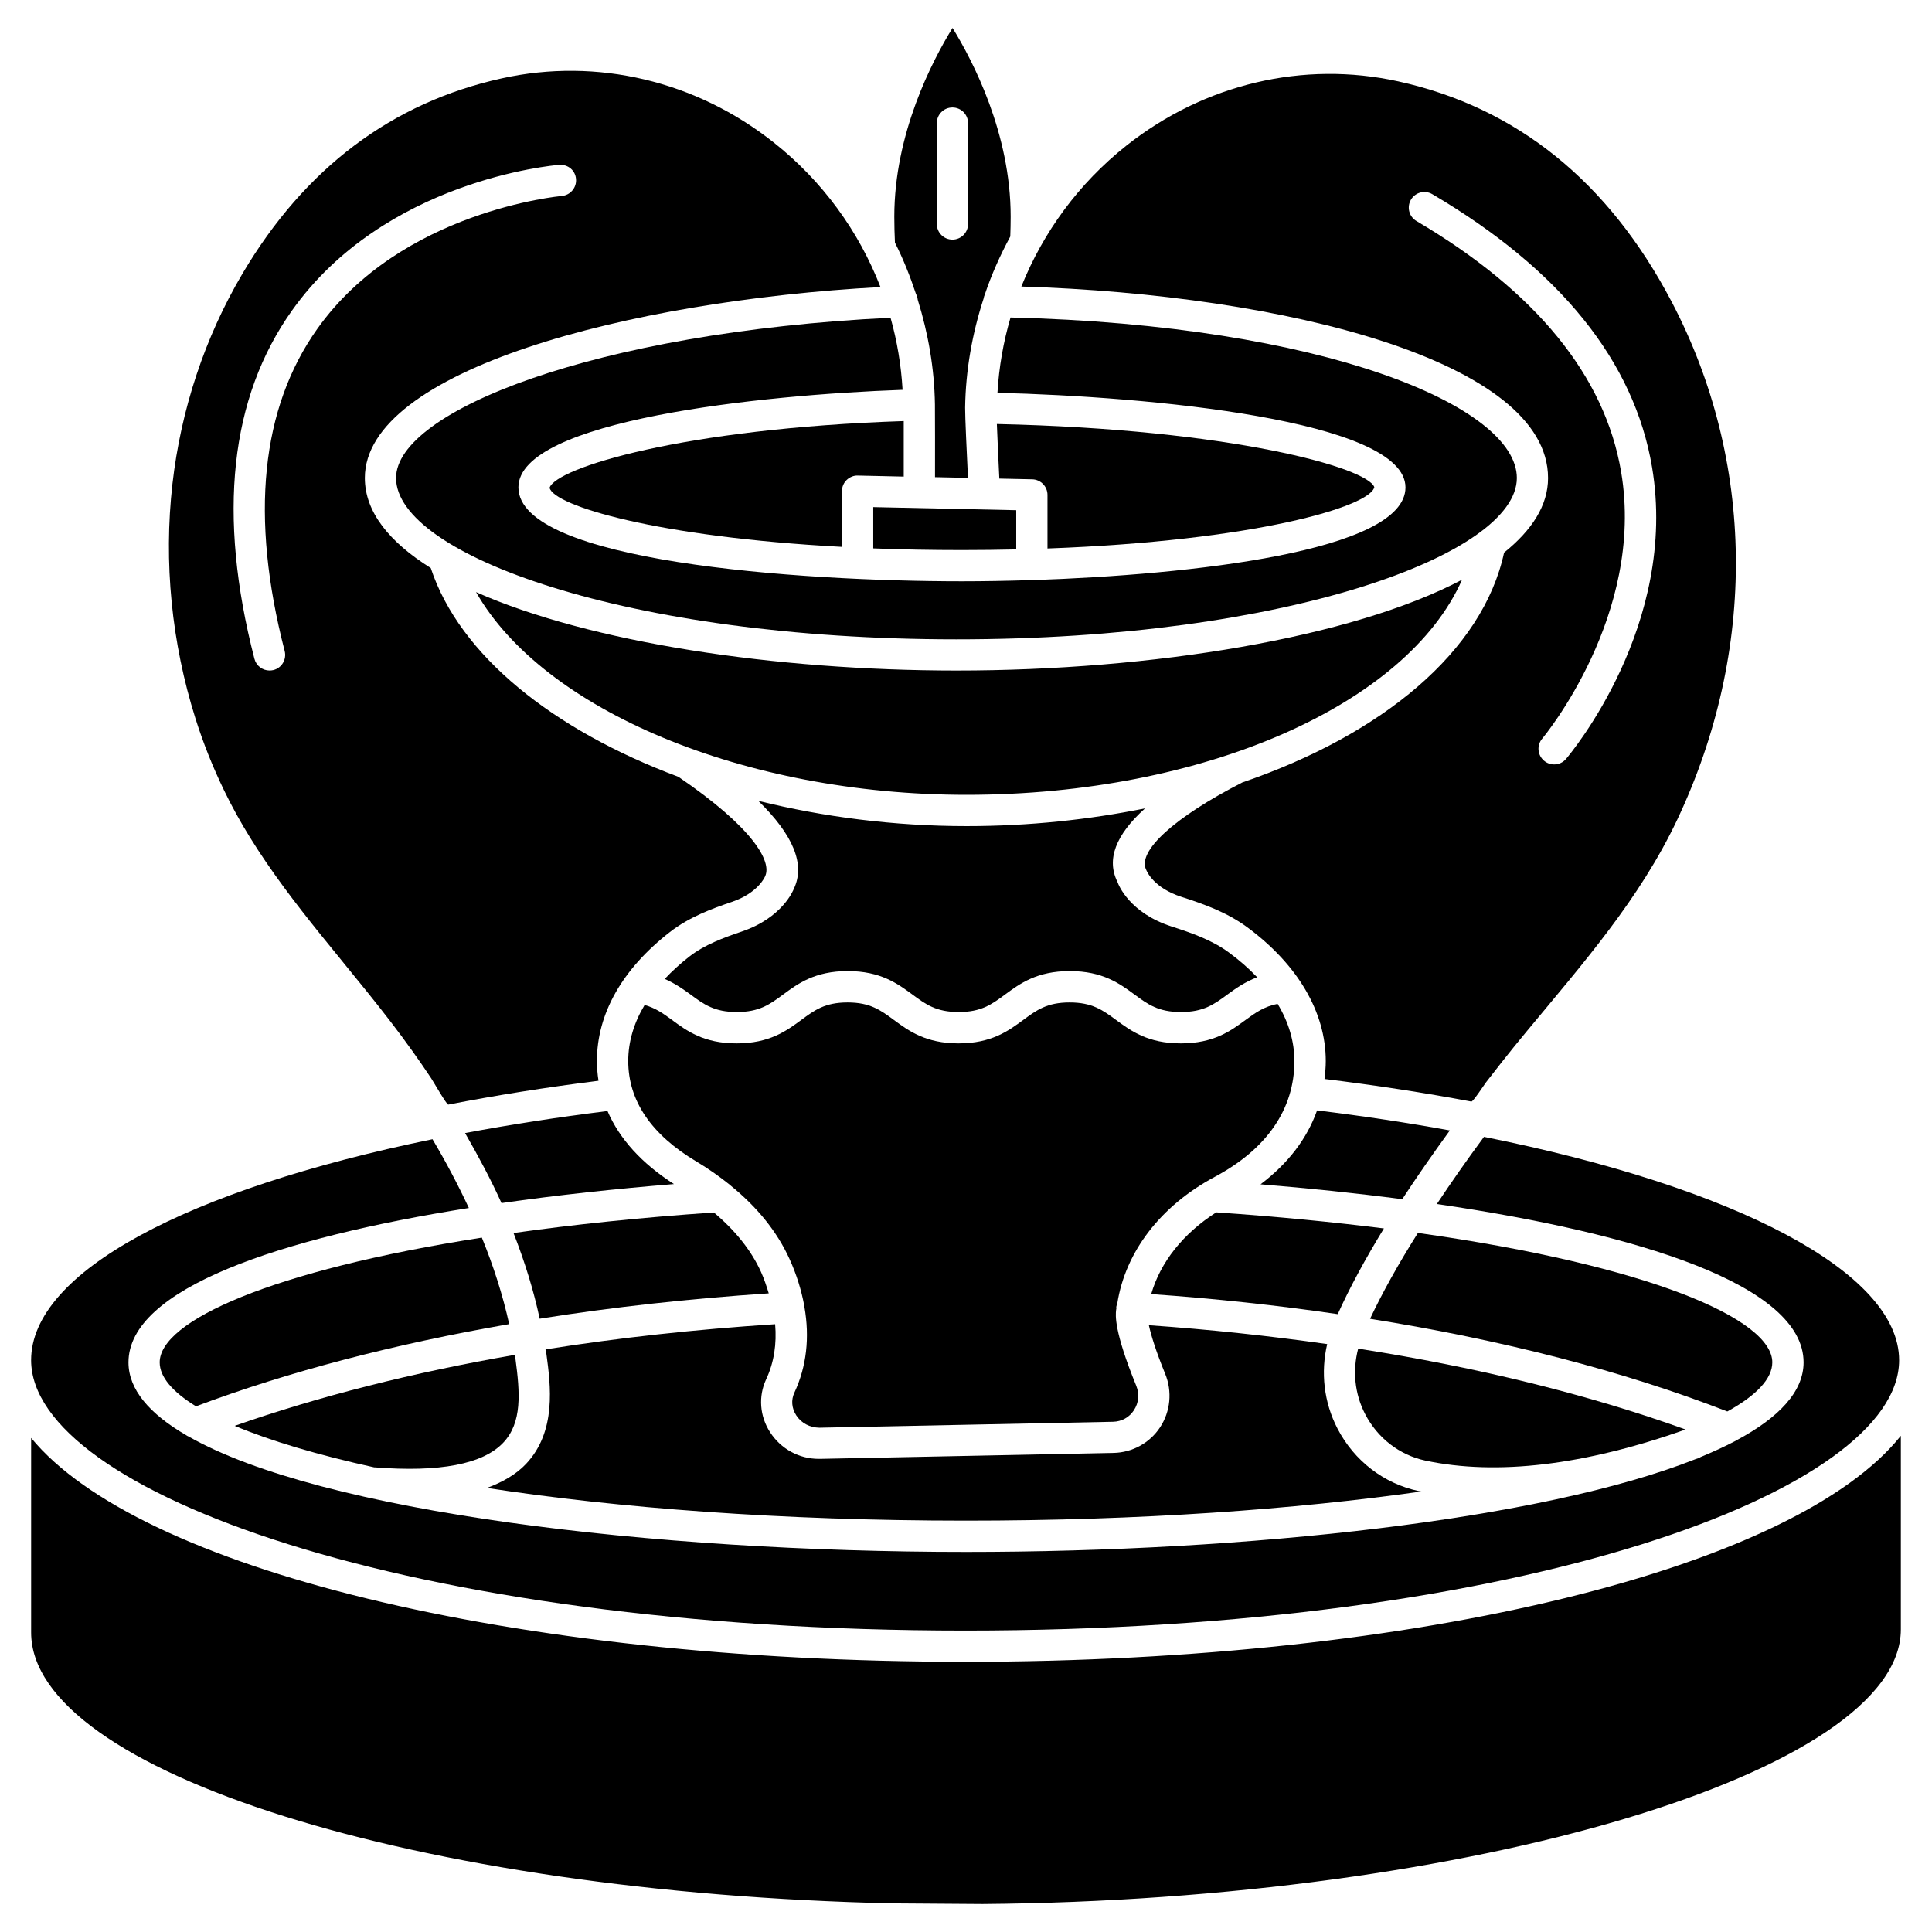
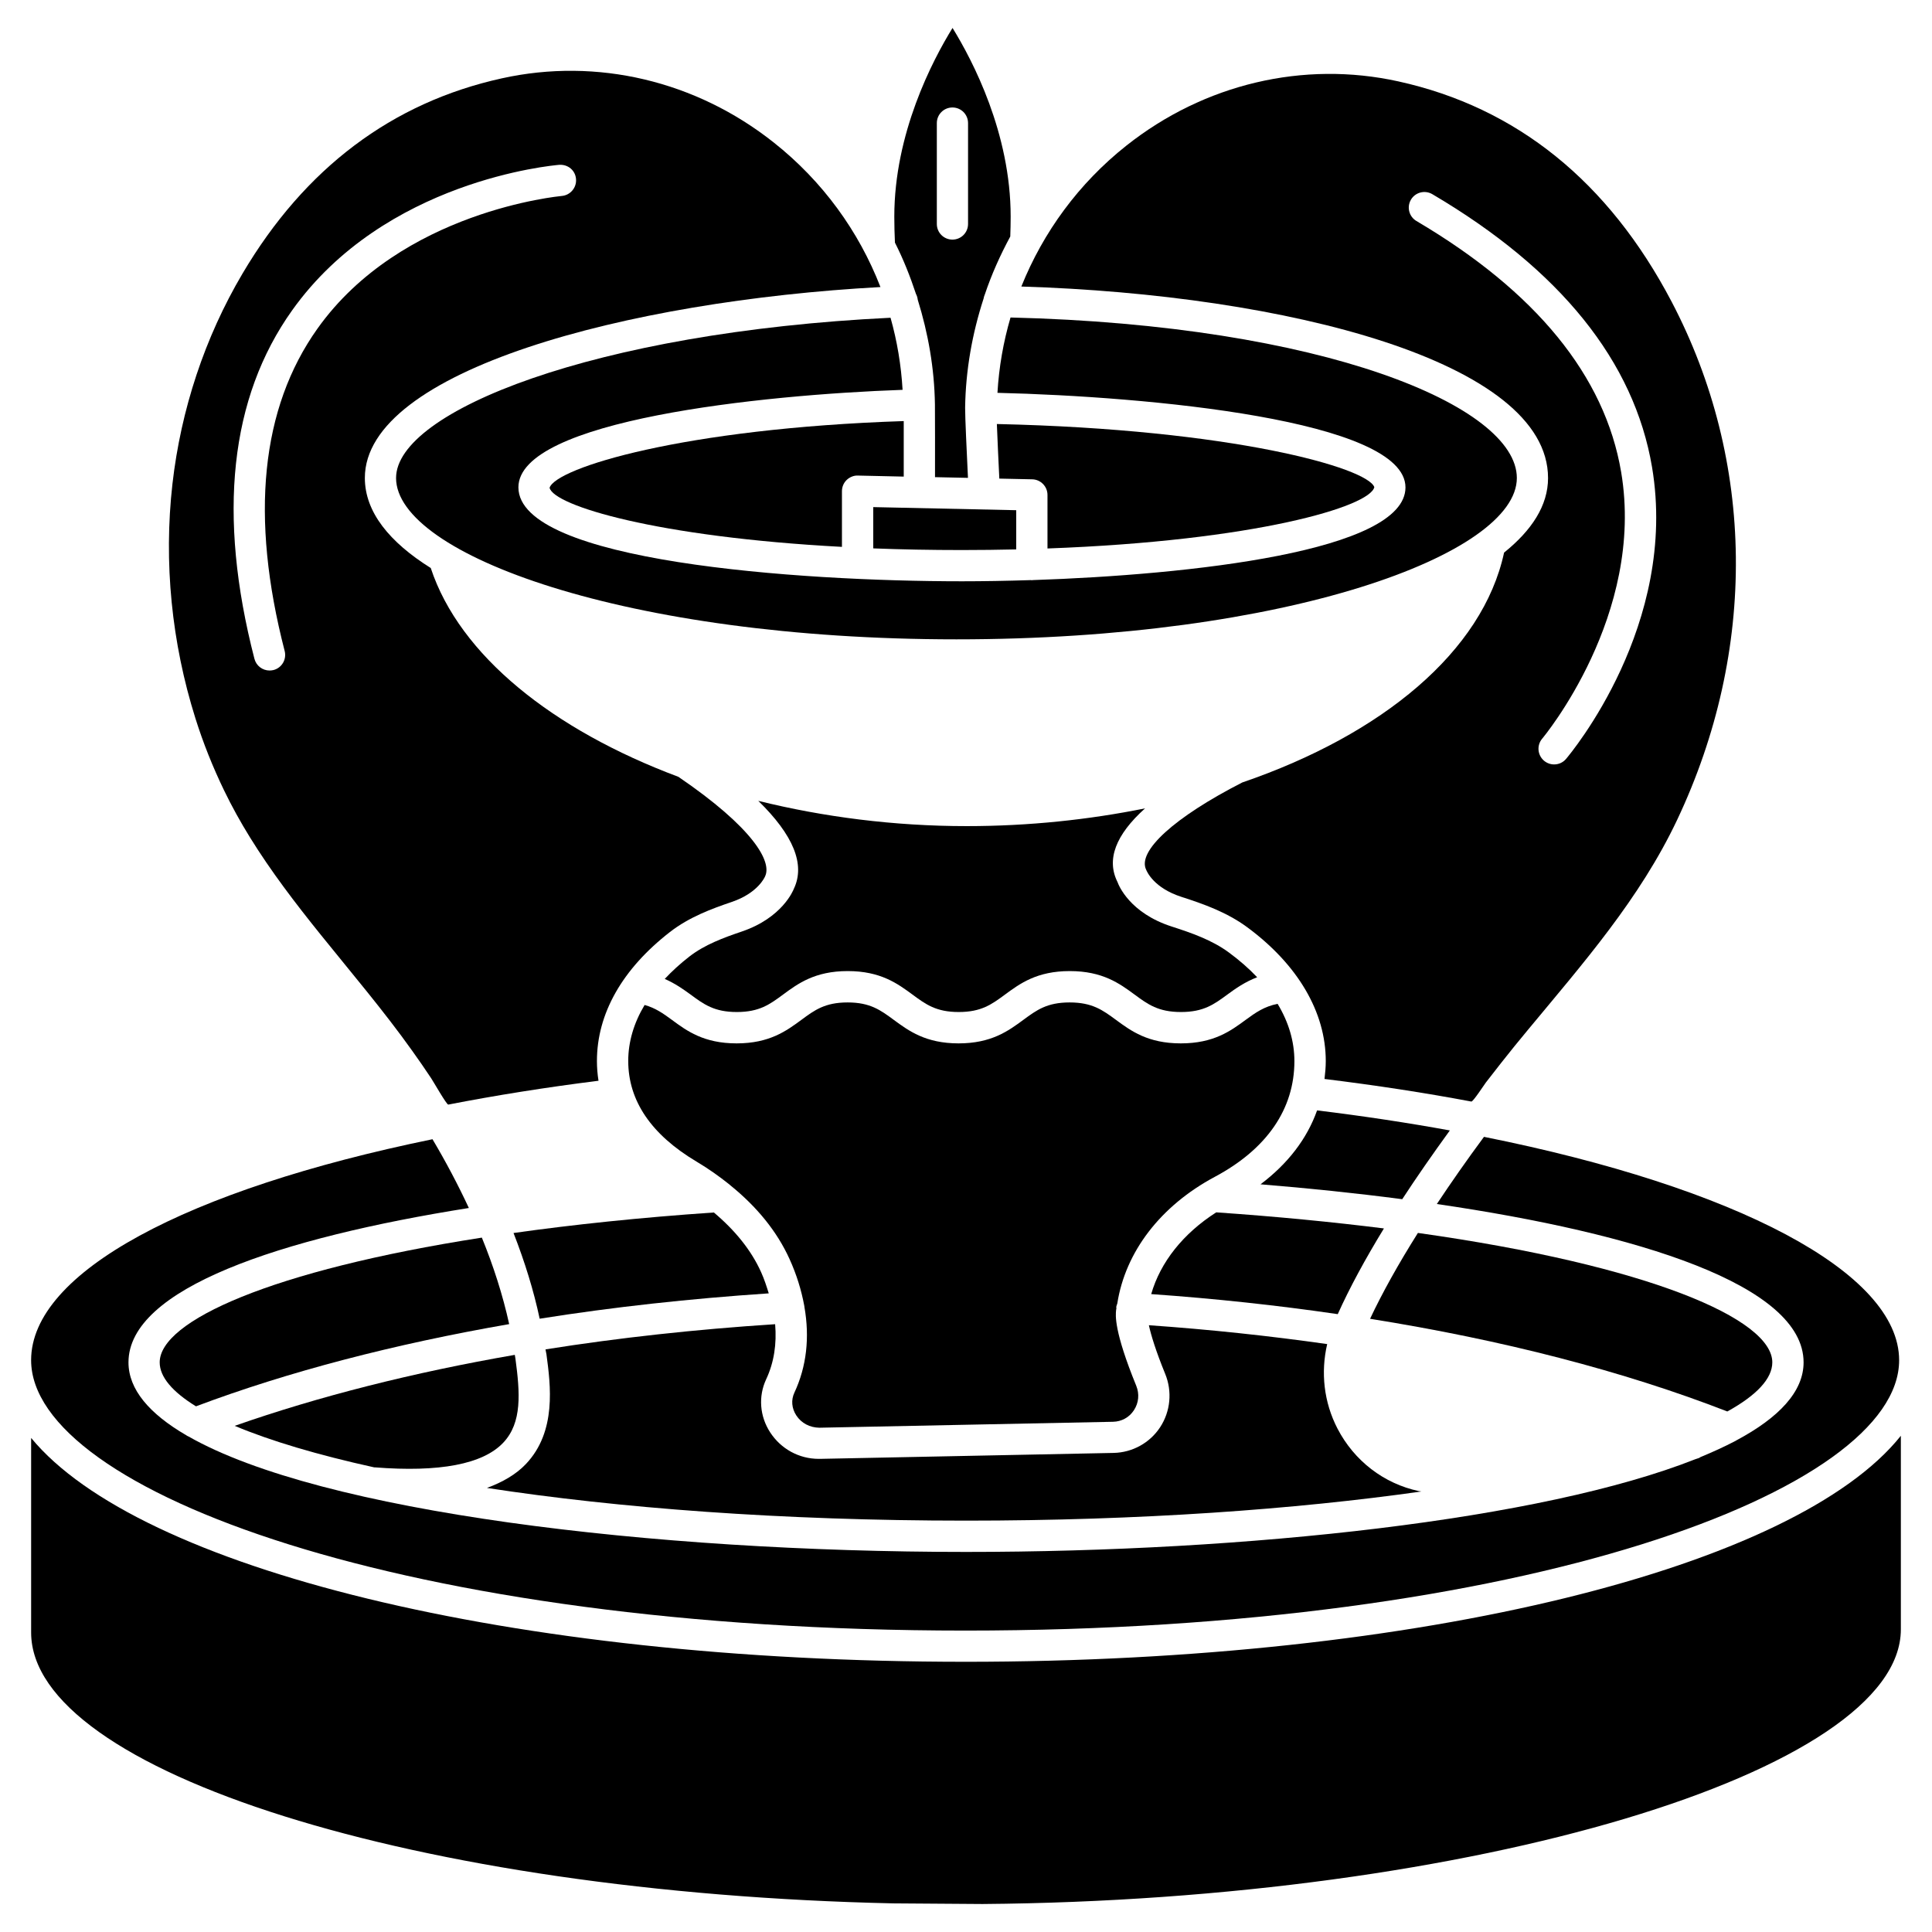
<svg xmlns="http://www.w3.org/2000/svg" fill="#000000" width="800px" height="800px" version="1.1" viewBox="144 144 512 512">
  <g>
    <path d="m243.27 532.86c17.234 1.363 28.719-0.84 34.09-6.527 5.059-5.332 4.449-13.246 3.234-22.293-0.043-0.336-0.125-0.652-0.168-0.988-26.977 4.68-51.957 11-74.227 18.809 9.363 3.945 21.875 7.684 37.031 11.02 0.016-0.02 0.016-0.02 0.039-0.02z" />
    <path d="m186.32 505.04c0 3.863 3.359 7.789 9.613 11.652 24.52-9.215 52.562-16.5 83.004-21.789-1.699-7.727-4.176-15.406-7.242-22.922-55.816 8.688-85.375 22.121-85.375 33.059z" />
-     <path d="m590.71 522.84c-25.609-9.215-54.852-16.457-86.781-21.434-1.512 5.773-0.965 11.945 1.867 17.383 3.297 6.34 9.09 10.812 15.934 12.281 18.977 4.027 42.176 1.238 68.98-8.23z" />
    <path d="m333.18 465.32c-19.605 1.344-37.281 3.211-53.09 5.438 3 7.703 5.352 15.281 6.926 22.715 19.375-3.086 39.719-5.312 60.711-6.719-0.586-1.867-1.176-3.758-2.059-5.688-2.621-5.793-6.902-11.043-12.488-15.746z" />
    <path d="m520.68 539.26c-0.211-0.043-0.461-0.062-0.672-0.105-9.277-1.973-17.129-8.02-21.559-16.562-3.633-7.012-4.473-14.906-2.731-22.398-15.242-2.164-31.004-3.863-47.254-4.996 0.586 2.688 1.848 6.824 4.324 12.891 1.91 4.66 1.406 9.949-1.344 14.148-2.731 4.156-7.348 6.695-12.324 6.801l-77.816 1.574h-0.316c-5.207 0-10.012-2.602-12.891-7.031-2.769-4.262-3.168-9.508-1.07-14.023 2.121-4.512 2.832-9.426 2.394-14.633-21.055 1.363-41.438 3.59-60.855 6.676 0.062 0.441 0.188 0.883 0.25 1.301 1.09 8.145 2.75 20.445-5.438 29.074-2.602 2.75-6.129 4.785-10.328 6.34 34.559 5.309 77.824 8.668 126.95 8.668 46.18 0 87.199-2.981 120.68-7.723z" />
-     <path d="m267.25 444.27c3.59 6.254 6.906 12.449 9.656 18.559 14.777-2.121 30.25-3.777 45.699-5.039-8.5-5.438-14.441-11.965-17.613-19.355-13.266 1.641-25.863 3.613-37.742 5.836z" />
    <path d="m340.63 390.85c-4.848 1.637-9.91 3.504-13.98 6.676-2.434 1.891-4.578 3.863-6.488 5.898 2.731 1.195 4.914 2.731 6.863 4.156 3.504 2.582 6.254 4.617 12.238 4.617s8.754-2.035 12.238-4.617c3.969-2.918 8.438-6.234 17.152-6.234 8.711 0 13.203 3.316 17.172 6.234 3.504 2.582 6.254 4.617 12.238 4.617 6.004 0 8.754-2.035 12.258-4.617 3.969-2.918 8.461-6.234 17.172-6.234 8.734 0 13.227 3.316 17.191 6.234 3.504 2.582 6.277 4.617 12.281 4.617s8.773-2.035 12.281-4.617c2.203-1.617 4.68-3.359 7.914-4.598-2.164-2.289-4.68-4.492-7.535-6.59-4.41-3.254-9.867-5.164-15.094-6.844-11.168-3.59-14.086-10.957-14.379-11.797-3-5.941-0.504-12.512 7.305-19.523-14.863 3-30.754 4.703-47.273 4.703-19.312 0-37.996-2.434-55.23-6.695 9.258 9.027 12.512 16.836 9.426 23.301-0.148 0.414-3.066 7.68-13.75 11.312z" />
    <path d="m554.25 270.67c0 7.305-4.324 13.875-11.652 19.773-5.648 26.176-32.266 48.219-69.379 60.918-18.012 9.215-27.918 18.242-25.465 23.152 0.23 0.547 2.059 4.809 9.32 7.16 5.879 1.891 12.051 4.074 17.465 8.062 13.414 9.91 20.805 22.504 20.805 35.457 0 1.617-0.148 3.191-0.336 4.746 13.688 1.68 26.66 3.672 38.918 5.984 0.441 0.082 3.441-4.512 3.84-5.039 1.324-1.723 2.664-3.441 4.008-5.144 2.371-3.023 4.785-5.984 7.242-8.941 14.609-17.613 29.559-34.637 39.445-55.523 21.266-44.965 20.719-95.012-1.469-137.33-16.711-31.824-41.059-51.473-72.422-58.379-25.148-5.543-51.43 0.672-72.066 17.023-12.617 9.992-22.043 22.922-27.836 37.344 70.285 2.16 139.58 19.898 139.58 50.738zm-36.34-73.746c1.156-1.973 3.695-2.625 5.668-1.469 33.922 19.984 53.508 44.336 58.23 72.34 7.012 41.73-21.578 75.887-22.797 77.336-0.82 0.965-1.973 1.449-3.148 1.449-0.945 0-1.891-0.316-2.688-0.988-1.742-1.492-1.953-4.094-0.484-5.836 0.273-0.316 27.332-32.77 20.93-70.66-4.305-25.465-22.566-47.84-54.242-66.523-1.973-1.156-2.621-3.695-1.469-5.648z" />
    <path d="m449.08 486.95c17.004 1.195 33.504 2.981 49.438 5.312 3.129-6.949 7.242-14.547 12.238-22.715-13.562-1.699-28.34-3.148-44.441-4.262-8.773 5.606-14.801 13.203-17.234 21.664z" />
-     <path d="m531.47 297.62c-29.16 15.406-82.121 24.078-133.99 24.078-48.07 0-97.172-7.43-127.32-20.781 17.758 31.172 70.871 53.719 130 53.719 62.953-0.004 116.7-23.953 131.3-57.016z" />
-     <path d="m613.68 505.04c0-11.484-32.645-25.672-93.918-34.301-5.207 8.27-9.426 15.848-12.68 22.754 35.141 5.606 67.195 13.875 94.676 24.562 7.766-4.281 11.922-8.711 11.922-13.016z" />
+     <path d="m613.68 505.04c0-11.484-32.645-25.672-93.918-34.301-5.207 8.27-9.426 15.848-12.68 22.754 35.141 5.606 67.195 13.875 94.676 24.562 7.766-4.281 11.922-8.711 11.922-13.016" />
    <path d="m310.49 425.17c0 10.539 6.086 19.5 18.055 26.641 3.191 1.891 6.066 3.945 8.754 6.086 0.082 0.062 0.148 0.125 0.23 0.211 7.074 5.711 12.387 12.238 15.703 19.543 1.891 4.156 3.129 8.25 3.883 12.258 0 0.129 0.062 0.23 0.062 0.359 0 0.02-0.02 0.043 0 0.062 1.426 8.102 0.586 15.809-2.664 22.754-0.902 1.93-0.715 4.113 0.504 6.004 1.363 2.098 3.633 3.234 6.109 3.273l77.816-1.574c2.289-0.043 4.324-1.156 5.562-3.066 1.281-1.953 1.492-4.305 0.609-6.488-5.941-14.547-5.481-18.703-5.332-20.07 0.02-0.148 0.062-0.293 0.082-0.441 0-0.105-0.043-0.188-0.043-0.273 0.02-0.355 0.168-0.672 0.273-0.988 2.141-13.707 11.441-25.883 25.84-33.586 13.812-7.367 21.098-17.988 21.098-30.668 0-5.207-1.512-10.309-4.449-15.176-3.547 0.691-5.856 2.332-8.461 4.242-3.969 2.918-8.461 6.234-17.191 6.234-8.734 0-13.227-3.316-17.191-6.234-3.504-2.582-6.277-4.617-12.281-4.617-6.004 0-8.754 2.035-12.258 4.617-3.969 2.918-8.461 6.234-17.172 6.234-8.711 0-13.203-3.316-17.172-6.234-3.504-2.582-6.254-4.617-12.238-4.617-5.984 0-8.754 2.035-12.238 4.617-3.969 2.918-8.461 6.234-17.172 6.234-8.711 0-13.203-3.316-17.152-6.234-2.309-1.699-4.367-3.148-7.223-3.945-2.852 4.746-4.344 9.766-4.344 14.844z" />
    <path d="m399.77 576.12c148.06 0 247.52-37.051 247.52-71.645 0-23.301-43.41-45.867-110.02-59.199-4.598 6.215-8.711 12.113-12.492 17.801 53.34 7.789 97.191 21.477 97.191 41.965 0 7.746-6.508 14.633-17.781 20.656-0.188 0.148-0.398 0.211-0.609 0.336-2.707 1.406-5.688 2.769-8.902 4.094-0.168 0.082-0.293 0.211-0.461 0.273-0.336 0.125-0.652 0.188-0.965 0.316-40.703 16.078-118.59 24.562-193.23 24.562-83.465 0-170.98-10.602-206.04-30.586-0.23-0.105-0.441-0.188-0.652-0.355-9.762-5.688-15.281-12.133-15.281-19.293 0-19.586 40.094-32.957 90.203-40.914-2.898-6.215-6.129-12.324-9.637-18.223-65.223 13.371-106.37 35.309-106.37 58.547 0.004 34.613 99.465 71.664 247.52 71.664z" />
    <path d="m383.5 255.59c-58.527 1.93-92.176 12.406-93.855 17.676 1.09 4.723 28.297 13.035 77.48 15.66v-14.758c0-1.113 0.441-2.184 1.238-2.961 0.797-0.777 1.953-1.238 2.981-1.176l12.156 0.273c0.02-3.484 0.02-10.137 0-14.715z" />
    <path d="m262.79 436.73c12.492-2.434 25.777-4.555 39.82-6.32-0.273-1.723-0.418-3.465-0.418-5.227 0-12.531 6.695-24.371 19.355-34.195 5.102-3.969 11.148-6.191 16.414-7.977 6.906-2.352 8.734-6.59 8.797-6.781 1.867-3.883-3.168-12.867-22.984-26.367-33.23-12.426-57.961-32.156-65.621-55.332-10.918-6.844-17.465-14.82-17.465-23.867 0-28.402 69.359-46.938 136.64-50.59-5.75-14.82-15.344-28.066-28.254-38.289-20.637-16.375-46.898-22.59-72.066-17.027-29.098 6.402-52.23 23.805-68.73 51.723-10.055 17.004-16.332 36.129-18.578 55.734-2.371 20.844-0.211 42.152 6.086 62.156 2.059 6.551 4.617 12.93 7.598 19.102 2.059 4.262 4.367 8.418 6.863 12.449 5.582 9.027 12.027 17.445 18.684 25.715 8.207 10.203 16.711 20.172 24.309 30.836 1.723 2.414 3.402 4.828 5.039 7.305 0.465 0.676 4.098 7.039 4.516 6.953zm-34.676-205.62c-14.969 21.055-17.887 49.793-8.672 85.418 0.566 2.203-0.754 4.473-2.961 5.039-0.355 0.082-0.711 0.125-1.047 0.125-1.848 0-3.527-1.238-4.008-3.106-9.844-38.121-6.508-69.191 9.992-92.344 24.562-34.469 68.918-38.395 70.785-38.562 2.371-0.148 4.281 1.512 4.449 3.777 0.188 2.266-1.512 4.281-3.777 4.473-0.422 0.059-42.492 3.859-64.762 35.18z" />
    <path d="m248.96 270.67c0 20.238 61.004 42.762 148.52 42.762s148.5-22.547 148.5-42.762c0-19.062-51.242-40.516-134.18-42.531-1.891 6.445-3.066 13.121-3.465 19.965 39.781 0.965 108.13 7.18 108.13 25.066 0 16.961-56.973 23.152-98.789 24.562-0.082 0-0.168 0.043-0.25 0.043-0.062 0-0.125-0.043-0.168-0.043-6.57 0.211-12.805 0.316-18.324 0.316-43.664 0-117.55-5.246-117.55-24.898 0-17.758 64.277-24.52 101.81-25.84-0.379-6.527-1.449-12.93-3.191-19.102-78.492 3.812-131.04 24.824-131.04 42.461z" />
    <path d="m399.77 584.39c-120.56 0-219.11-24.812-247.52-59.324v51.555c0 36.84 102.5 69.043 228.48 71.793l23.656 0.168c129.65-1.027 243.36-35.035 243.36-72.781v-51.305c-27.793 34.828-126.77 59.895-247.98 59.895z" />
    <path d="m386.75 221.92c0.25 0.461 0.398 0.965 0.461 1.512 2.769 8.902 4.41 18.18 4.555 27.73v0.082c0.043 2.394 0.02 14.359 0.02 19.207l8.734 0.188c-0.293-6.109-0.777-16.352-0.754-18.598 0.148-9.973 1.891-19.668 4.891-28.906 0.082-0.398 0.168-0.777 0.336-1.113 1.785-5.312 4.074-10.41 6.738-15.344 0.062-1.742 0.105-3.484 0.105-5.269 0-22.082-10.035-41.293-15.406-50.004-5.375 8.711-15.43 27.98-15.43 50.004 0 2.332 0.062 4.617 0.168 6.887 2.223 4.367 4.027 8.945 5.582 13.625zm5.519-45.301c0-2.289 1.848-4.137 4.137-4.137 2.289 0 4.137 1.848 4.137 4.137v26.742c0 2.289-1.848 4.137-4.137 4.137-2.289 0-4.137-1.848-4.137-4.137z" />
    <path d="m508.21 273.1c-1.785-5.121-37.703-15.344-100.03-16.73 0.148 4.074 0.441 10.012 0.652 14.465l8.711 0.188c2.246 0.043 4.051 1.891 4.051 4.137v14.191c54.98-2.016 85.438-11.086 86.613-16.25z" />
    <path d="m493.04 438.27c-2.664 7.496-7.703 14.086-14.988 19.586 12.637 1.027 25.273 2.332 37.555 3.945 3.777-5.793 8.02-11.883 12.617-18.223-11.168-2.031-22.902-3.816-35.184-5.309z" />
    <path d="m413.31 289.6v-10.391l-37.891-0.82v10.938c7.41 0.293 15.219 0.441 23.512 0.441 4.973 0 9.719-0.062 14.379-0.168z" />
  </g>
</svg>